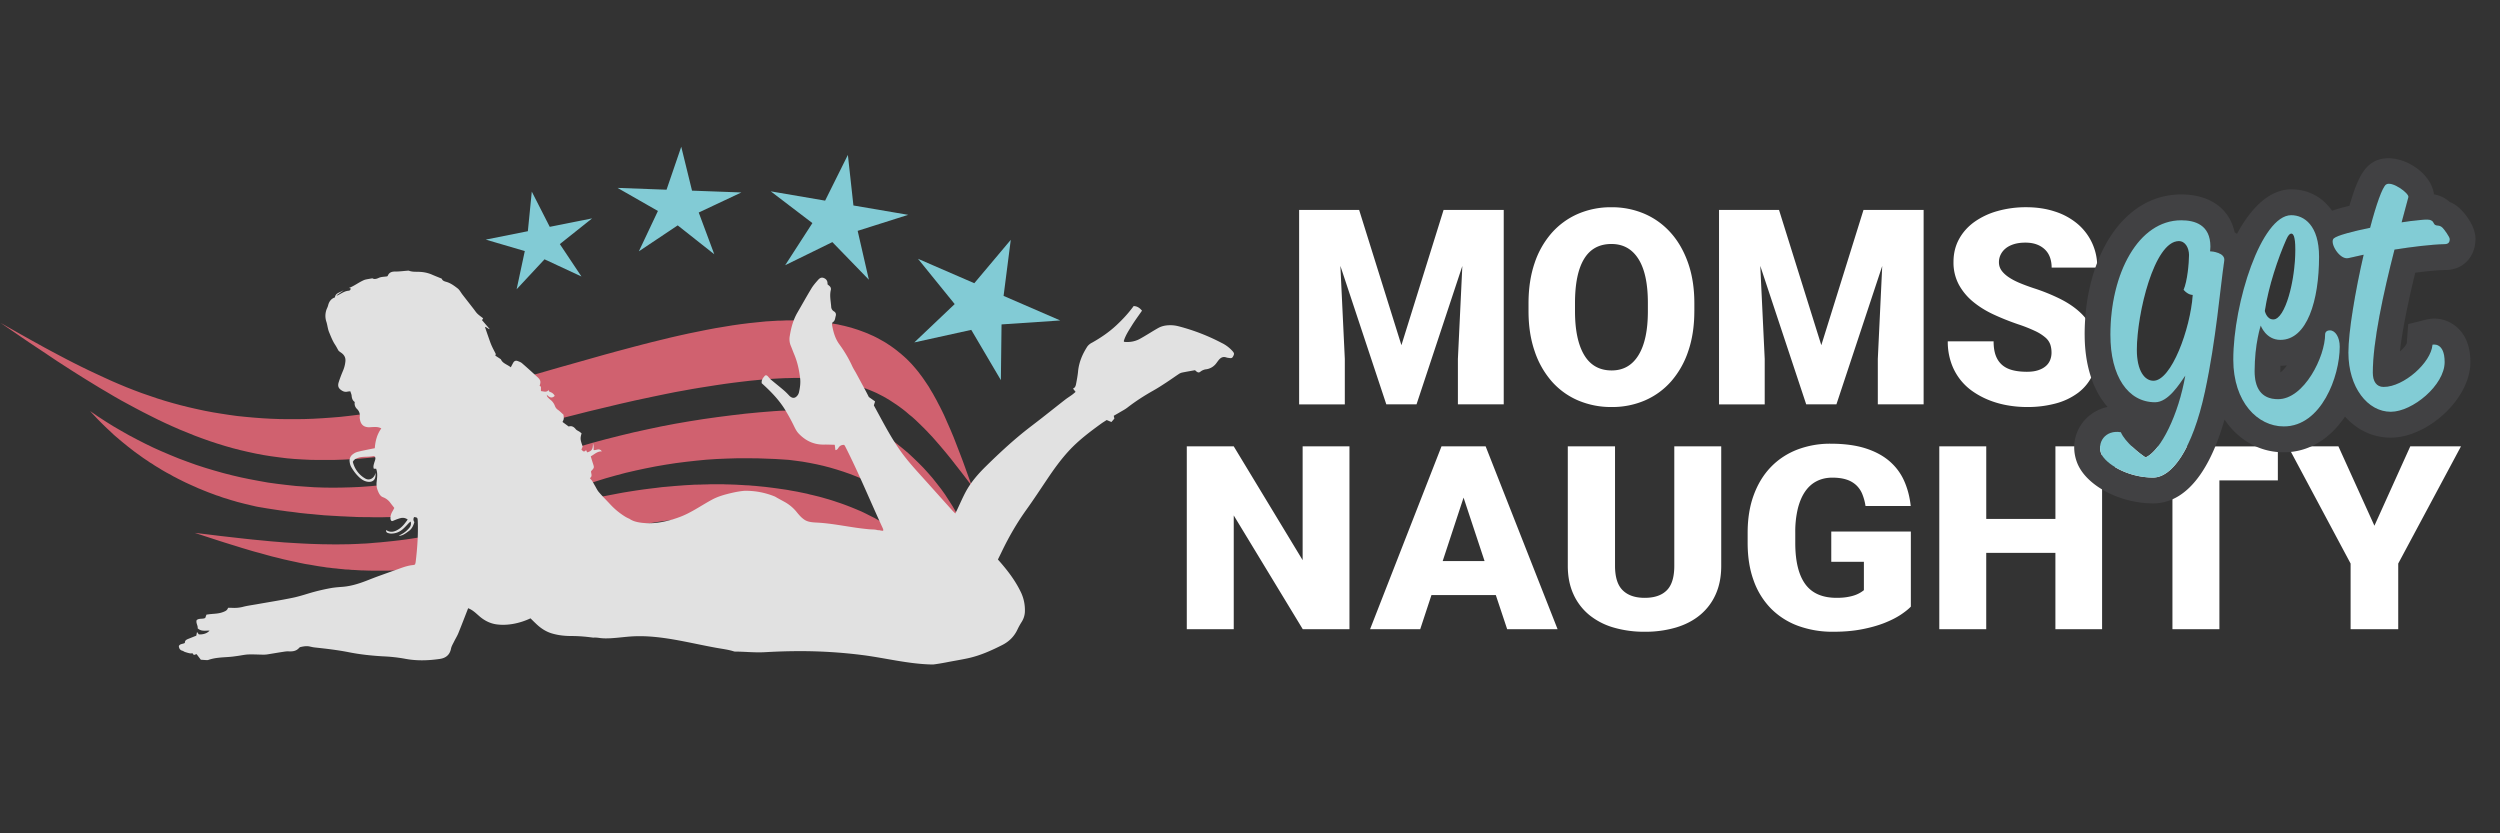
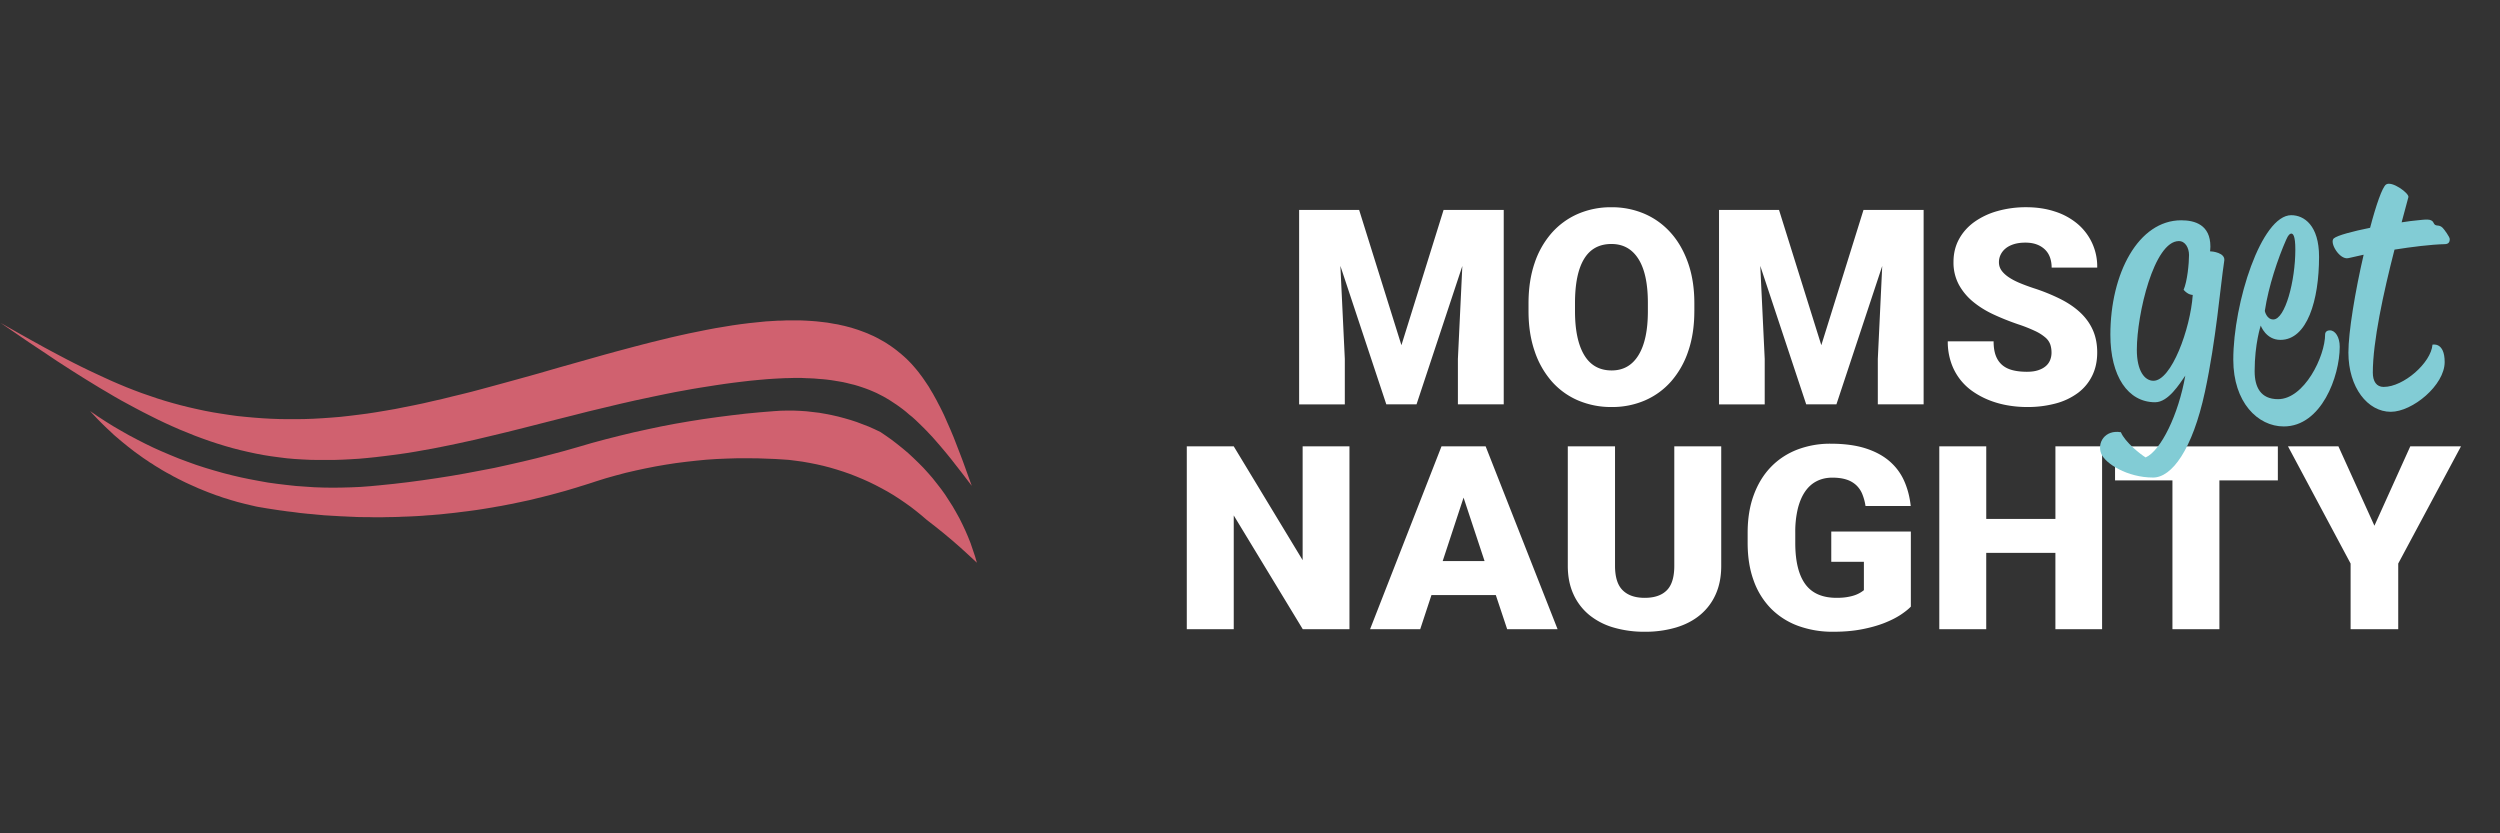
<svg xmlns="http://www.w3.org/2000/svg" width="120" height="40">
  <rect width="100%" height="100%" fill="#333333" stroke="none" />
  <g fill="none" fill-rule="evenodd">
    <path fill="#FFF" d="M64.774 30.203h-2.24l-3.314-5.462v5.462h-2.254v-8.778h2.254l3.307 5.462v-5.462h2.247v8.778zm7.025-1.64H68.71l-.54 1.64h-2.407l3.429-8.778h2.119l3.454 8.778h-2.42l-.546-1.64zm-2.55-1.633h2.01l-1.008-3.045-1.002 3.045zm13.37-5.505v5.734c0 .514-.087.968-.263 1.362a2.701 2.701 0 0 1-.745.992c-.32.267-.707.47-1.159.606a5.187 5.187 0 0 1-1.506.205 5.195 5.195 0 0 1-1.502-.205 3.295 3.295 0 0 1-1.166-.606 2.749 2.749 0 0 1-.754-.992c-.18-.394-.27-.848-.27-1.362v-5.734h2.267v5.734c0 .542.123.934.37 1.175.245.242.597.362 1.055.362.467 0 .82-.12 1.06-.362.24-.24.36-.633.36-1.175v-5.734h2.253zm9.102 7.693c-.12.125-.287.257-.5.398-.215.14-.476.271-.784.392-.308.12-.665.22-1.07.298-.404.079-.859.118-1.364.118a4.81 4.81 0 0 1-1.695-.283 3.56 3.56 0 0 1-1.297-.826 3.658 3.658 0 0 1-.831-1.336c-.195-.528-.293-1.134-.293-1.818v-.488c0-.683.099-1.29.296-1.82.197-.531.472-.979.825-1.342.353-.364.774-.64 1.262-.83a4.41 4.41 0 0 1 1.605-.283c.646 0 1.2.074 1.663.22.462.147.848.353 1.156.618.308.266.543.581.706.947.163.366.268.768.315 1.206h-2.17a2.514 2.514 0 0 0-.158-.58 1.208 1.208 0 0 0-.295-.427 1.245 1.245 0 0 0-.469-.265c-.186-.06-.41-.09-.671-.09-.27 0-.515.053-.735.162-.22.108-.408.272-.562.491-.154.22-.273.494-.357.823a4.75 4.75 0 0 0-.125 1.158v.5c0 .877.16 1.535.479 1.975.319.44.82.66 1.505.66.18 0 .34-.01.482-.033.141-.022.265-.051.372-.087a1.457 1.457 0 0 0 .456-.248v-1.362h-1.566v-1.453h3.82v3.605zm9.18 1.085h-2.242v-3.665h-3.32v3.665h-2.253v-8.778h2.254v3.485h3.32v-3.485h2.24v8.778zm8.436-7.144h-2.806v7.144h-2.254V23.06h-2.755v-1.634h7.815v1.634zm4.635 2.176l1.721-3.81h2.434l-3.012 5.625v3.153h-2.286V27.05l-3.005-5.625h2.42l1.728 3.81zm-48.734-15.16l2.03 6.494 2.024-6.493h2.887v9.333h-2.2v-2.18l.213-4.461-2.199 6.641h-1.45l-2.205-6.647.213 4.468v2.18h-2.193v-9.334h2.88zm16.09 4.86c0 .713-.097 1.354-.293 1.923a4.236 4.236 0 0 1-.821 1.449c-.352.397-.771.702-1.256.913a3.951 3.951 0 0 1-1.597.317 4.028 4.028 0 0 1-1.615-.317 3.543 3.543 0 0 1-1.262-.913 4.236 4.236 0 0 1-.821-1.45c-.196-.568-.294-1.209-.294-1.922v-.378c0-.714.097-1.355.29-1.924a4.197 4.197 0 0 1 .82-1.448 3.585 3.585 0 0 1 1.258-.917 3.97 3.97 0 0 1 1.612-.32 3.94 3.94 0 0 1 1.6.32c.487.214.906.52 1.258.917s.627.88.825 1.448c.198.569.297 1.21.297 1.924v.378zm-2.23-.391c0-.928-.15-1.632-.453-2.113-.302-.48-.734-.72-1.296-.72-.587 0-1.026.24-1.315.72-.29.481-.434 1.185-.434 2.113v.39c0 .915.148 1.618.443 2.11s.735.737 1.318.737c.559 0 .988-.245 1.287-.734.3-.49.45-1.193.45-2.112v-.391zm6.295-4.468l2.03 6.493 2.025-6.493h2.886v9.333h-2.199v-2.18l.212-4.461-2.199 6.641h-1.45l-2.205-6.647.213 4.468v2.18h-2.193v-9.334h2.88zm13.08 6.852c0-.145-.02-.276-.06-.394a.796.796 0 0 0-.234-.333 2.15 2.15 0 0 0-.49-.311 7.204 7.204 0 0 0-.828-.327c-.4-.137-.785-.29-1.156-.462-.37-.17-.7-.374-.987-.609a2.804 2.804 0 0 1-.69-.823 2.244 2.244 0 0 1-.26-1.1c0-.401.088-.764.263-1.086.175-.323.418-.597.73-.824a3.564 3.564 0 0 1 1.11-.526 4.992 4.992 0 0 1 1.396-.186c.495 0 .952.069 1.368.206a3.2 3.2 0 0 1 1.075.583 2.67 2.67 0 0 1 .956 2.109h-2.187c0-.175-.026-.337-.078-.484a.982.982 0 0 0-.238-.378 1.125 1.125 0 0 0-.393-.247c-.156-.06-.34-.09-.553-.09-.208 0-.392.025-.55.074-.158.05-.29.117-.397.205a.884.884 0 0 0-.24.301.829.829 0 0 0-.081.363c0 .14.038.268.115.381.077.113.188.22.331.32.144.1.319.195.525.283.206.087.438.174.697.26a9.16 9.16 0 0 1 1.293.525c.379.192.699.412.959.66.26.248.458.528.594.84.135.312.203.664.203 1.058 0 .418-.08.791-.241 1.118-.16.327-.387.602-.681.824a3.132 3.132 0 0 1-1.062.506 5.155 5.155 0 0 1-1.384.173c-.312 0-.623-.026-.93-.08a4.48 4.48 0 0 1-.885-.247 3.884 3.884 0 0 1-.787-.42 2.733 2.733 0 0 1-1.05-1.407 3.084 3.084 0 0 1-.153-1h2.2c0 .274.035.504.106.69s.175.336.312.452c.137.115.305.197.503.246.198.05.426.074.684.074.208 0 .386-.025.534-.074.148-.049.27-.115.366-.198a.745.745 0 0 0 .209-.292.954.954 0 0 0 .066-.353z" />
-     <path fill="#414143" fill-rule="nonzero" d="M101.803 20.747c-.765-.131-1.155.507-.944 1.03.195.475 1.253 1.145 2.49 1.145.895 0 1.887-1.325 2.49-4.121.536-2.503.731-5.005.927-6.297.048-.376-.586-.441-.684-.441 0 0 .016-.131.016-.23 0-1.046-.748-1.259-1.399-1.259-2.05 0-3.4 2.535-3.4 5.495 0 1.996.846 3.239 2.147 3.239.635 0 1.172-.883 1.448-1.276-.325 1.864-1.171 3.598-1.903 3.925-.244-.147-.993-.736-1.188-1.21zm-1.74-4.678c0-3.682 1.808-6.736 4.636-6.736 1.261 0 2.293.582 2.564 1.818.49.301.818.808.723 1.54-.058.387-.3 2.422-.331 2.665a43.877 43.877 0 0 1-.61 3.707c-.677 3.146-1.927 5.1-3.696 5.1-1.565 0-3.185-.829-3.634-1.919-.489-1.21.249-2.458 1.45-2.71-.711-.802-1.101-2.025-1.101-3.465zm2.505.72c0 1.014.374 1.488.797 1.488.862 0 1.773-2.486 1.887-4.121 0 0-.211.016-.439-.245.18-.41.26-1.276.26-1.668 0-.344-.179-.671-.488-.671-1.188 0-2.017 3.5-2.017 5.217zm3.713-3.957l.303-.024-.1 1.435c-.171 2.462-1.363 5.275-3.12 5.275-1.317 0-2.031-1.195-2.031-2.729 0-2.885 1.167-6.458 3.252-6.458 1.1 0 1.723.933 1.723 1.912 0 .181-.009.382-.027.589zm.917 4.431c0 2.045 1.172 3.206 2.424 3.206 1.807 0 2.685-2.404 2.685-3.827 0-.458-.211-.785-.472-.785-.228 0-.228.18-.228.18 0 1.08-1.008 3.123-2.261 3.123-.83 0-1.123-.572-1.123-1.34 0-1.325.293-2.192.293-2.192s.244.687.944.687c1.285 0 1.855-1.897 1.855-3.99 0-1.505-.716-1.996-1.335-1.996-1.432 0-2.782 4.203-2.782 6.934zm2.264.293a7.812 7.812 0 0 0-.003.32c.09-.06.202-.181.314-.337-.1.011-.204.017-.31.017zm4.08-.914c0 2.451-1.497 5.068-3.92 5.068-2.1 0-3.659-1.894-3.659-4.447 0-3.659 1.676-8.175 4.017-8.175 1.513 0 2.57 1.281 2.57 3.236 0 .858-.078 1.656-.24 2.358.801.237 1.232 1.074 1.232 1.96zm-4.83-1.717s.08.409.406.409c.57 0 1.058-1.849 1.058-3.353 0-.687-.114-.769-.196-.769-.065 0-.146.066-.244.295-.39.883-.846 2.224-1.025 3.418zm-1.212.243l-.042-.213.032-.215c.18-1.194.62-2.612 1.111-3.722.265-.62.65-1.047 1.38-1.047.615 0 1.088.393 1.287.942.104.286.142.62.142 1.068 0 2.335-.671 4.594-2.292 4.594-.633 0-1.104-.339-1.384-.807a1.863 1.863 0 0 1-.234-.6zm5.223-2.778l.732-.164c-.406 1.75-.732 3.713-.732 4.694 0 1.684.928 2.846 2.034 2.846 1.042 0 2.587-1.276 2.587-2.388 0-.981-.585-.834-.585-.834-.066.867-1.384 2.028-2.344 2.028-.341 0-.52-.262-.52-.687 0-1.488.504-3.81 1.041-5.904.83-.131 1.741-.245 2.408-.262.212 0 .244-.13.244-.245 0-.098-.26-.458-.341-.54-.196-.196-.342-.016-.44-.245-.097-.213-.406-.147-.764-.115-.196.017-.456.05-.765.098l.325-1.21c.05-.18-.797-.801-1.074-.605-.179.131-.472.965-.764 2.077-.814.164-1.562.36-1.741.507-.228.196.276 1.047.7.949zm-1.481-1.91c.306-.251.79-.426 1.531-.601.321-1.112.593-1.706 1.044-2.036 1.033-.733 2.874.287 3.012 1.485.278.05.538.167.752.365.185.07.36.184.539.364.339.34.703.885.703 1.417 0 .776-.522 1.486-1.449 1.486-.372.009-.87.055-1.442.13-.371 1.519-.624 2.799-.737 3.785.185-.168.326-.337.332-.425l.067-.893.865-.217c.06-.015.06-.015.148-.029a1.613 1.613 0 0 1 1.067.21c.61.358.905 1.024.905 1.857 0 1.787-2.077 3.629-3.822 3.629-1.916 0-3.268-1.83-3.268-4.087 0-.78.172-2.07.443-3.468-1.057-.533-1.714-2.09-.69-2.971zm5.89-.89l.003.001h-.003zm-2.003 8.288a5.585 5.585 0 0 0 0 .007c0-.006 0-.013-.002-.021l.002.014z" />
    <path fill="#82CCD5" d="M101.803 20.747c.195.474.944 1.063 1.188 1.21.732-.327 1.578-2.06 1.903-3.925-.276.393-.813 1.276-1.448 1.276-1.301 0-2.148-1.243-2.148-3.239 0-2.96 1.351-5.495 3.401-5.495.651 0 1.4.213 1.4 1.26 0 .098-.017.229-.017.229.098 0 .732.065.684.441-.196 1.292-.39 3.794-.928 6.297-.602 2.796-1.594 4.121-2.49 4.121-1.236 0-2.294-.67-2.489-1.145-.211-.523.18-1.161.944-1.03zm.765-3.958c0 1.014.374 1.488.797 1.488.862 0 1.773-2.486 1.887-4.121 0 0-.211.016-.439-.245.18-.41.26-1.276.26-1.668 0-.344-.179-.671-.488-.671-1.188 0-2.017 3.5-2.017 5.217zm4.63.474c0-2.73 1.35-6.934 2.782-6.934.619 0 1.335.49 1.335 1.995 0 2.094-.57 3.99-1.855 3.99-.7 0-.944-.686-.944-.686s-.293.867-.293 2.191c0 .77.293 1.341 1.123 1.341 1.253 0 2.261-2.044 2.261-3.123 0 0 0-.18.228-.18.26 0 .472.327.472.785 0 1.423-.878 3.827-2.685 3.827-1.252 0-2.424-1.161-2.424-3.206zm1.513-2.338s.082.409.407.409c.57 0 1.058-1.849 1.058-3.353 0-.687-.114-.769-.196-.769-.065 0-.146.066-.244.295-.39.883-.846 2.224-1.025 3.418zm4.012-2.535c-.423.098-.927-.753-.7-.949.18-.147.928-.343 1.742-.507.292-1.112.585-1.946.764-2.077.277-.196 1.123.425 1.074.605l-.325 1.21c.309-.049.57-.081.765-.098.358-.032.667-.098.764.115.098.229.244.049.44.245.081.082.341.442.341.54 0 .114-.032.245-.244.245-.667.017-1.578.131-2.408.262-.537 2.093-1.041 4.416-1.041 5.904 0 .425.179.687.52.687.96 0 2.278-1.161 2.344-2.028 0 0 .585-.147.585.834 0 1.112-1.545 2.388-2.587 2.388-1.106 0-2.034-1.162-2.034-2.846 0-.981.326-2.944.732-4.694l-.732.164z" />
-     <path fill="#D0616F" d="M34.556 23.245h-.467l-.154.007-.153.002-.157.006-.155.003-.152.003-.154.01-.157.008-.154.009-.154.012-.307.023-.31.028-.304.026-.307.039-.303.036-.304.039-.304.044-.303.047-.304.049-.3.055-.3.058-.303.058-.3.058-.296.065-.293.062-.3.068-.3.07-.3.071-.293.071-.593.146-.592.143-.597.152-.593.142-.596.147-.3.07-.296.072-.3.07-.304.068-.3.065-.296.062-.304.062-.3.064-.303.056-.304.06-.303.053-.3.05-.304.048-.304.048-.303.045-.303.039-.304.035-.31.032-.304.031-.147.011-.157.013-.153.014-.15.012-.154.009-.153.006-.15.009-.154.006-.157.006-.154.006-.303.003-.307.005-.304-.005-.31-.003-.307-.009-.304-.01-.31-.014-.308-.017-.303-.018-.31-.019-.308-.026-.307-.024-.31-.03-.308-.03-.31-.029-.307-.033-.304-.034-.31-.035-.619-.07-.617-.076-.614-.073.564.184.57.185.284.091.289.09.281.086.286.09.29.086.281.083.29.077.285.08.286.079.29.07.289.073.292.065.29.062.15.033.143.03.146.03.15.023.143.024.15.027.142.024.15.024.15.02.143.024.15.015.15.021.15.012.15.018.15.014.147.016.15.005.15.015.153.006.15.01.15.008.15.003.153.006.15.003.15.003h.608l.153-.003.15-.003.153-.006.15-.01.154-.002.15-.01.154-.005.303-.02.304-.027.3-.03.304-.033.303-.032.3-.036.304-.043.296-.047.3-.044.3-.05.293-.055.3-.053.292-.06.293-.056.29-.063.292-.065.296-.062.286-.07.29-.068.581-.137.579-.142.579-.14.578-.143.582-.137.29-.068.293-.069.289-.066.293-.062.292-.066.296-.059.297-.057.296-.059.296-.053.3-.052.297-.047.3-.048.303-.042.3-.041.304-.033.15-.015.15-.018.154-.014.146-.016.15-.011.157-.012.146-.01.15-.005.154-.009.15-.009.157-.009.146-.003.15-.006h.607l.15.006.15.003.15.006.154.006.15.01.15.008.146.009.15.015.15.011.15.019.15.017.15.016.146.02.15.021.151.02.15.024.15.027.142.03.15.024.143.03.15.032.147.03.15.033.143.033.142.039.15.035.147.04.142.035.143.038.147.042.142.042.147.041.14.045.142.045.14.047.146.045.139.045.282.1.279.099.281.105.272.106.275.11.271.111.272.116.268.116.267.122.265.12.264.124.26.125.265.128.257.128.26.131.254.131.257.128.261.134.507.27.51.266-.41-.399-.204-.2-.21-.196-.21-.193-.208-.197-.214-.193-.208-.191-.22-.188-.215-.187-.11-.09-.108-.092-.114-.086-.111-.092-.114-.087-.11-.089-.115-.086-.114-.084-.118-.086-.115-.083-.12-.078-.119-.083-.12-.08-.12-.075-.12-.077-.125-.078-.122-.074-.125-.068-.129-.072-.124-.072-.132-.065-.13-.065-.135-.069-.128-.063-.132-.062-.136-.056-.14-.06-.139-.057-.135-.053-.14-.054-.142-.053-.14-.05-.146-.048-.143-.049-.146-.047-.143-.044-.15-.042-.143-.042-.15-.041-.15-.037-.15-.037-.15-.034-.147-.039-.156-.032-.147-.03-.157-.033-.15-.027-.153-.026-.154-.03-.153-.023-.154-.022-.157-.023-.154-.021-.153-.02-.154-.019-.16-.02-.154-.015-.154-.015-.157-.016-.154-.011-.157-.015-.156-.006-.154-.01-.154-.008-.16-.01-.154-.005-.153-.006-.154-.002-.157-.007z" />
    <path fill="#D0616F" d="M4.589 20.015l-.09-.095-.088-.095-.087-.095.361.25.368.24.373.233.383.223.383.217.39.206.392.2.398.193.405.181.408.173.408.167.417.155.414.149.423.137.424.127.43.122.43.11.435.102.433.089.439.083.438.078.44.06.441.053.443.048.448.032.443.03.447.015.443.006.445-.006.448-.012.442-.02.449-.034.441-.041.695-.071.691-.081.688-.092.692-.101.685-.108.687-.12.686-.13.681-.13.682-.15.676-.154.672-.161.679-.176.67-.178.665-.19.658-.192.66-.178.66-.167.663-.16.669-.147.67-.142.672-.128.672-.116.676-.107.679-.096.675-.086.683-.08.681-.065.682-.055.308-.02.312-.007h.308l.314.013.308.02.309.036.308.036.308.054.302.059.302.069.3.08.298.086.29.095.292.111.287.11.28.125.28.134.28.19.274.194.265.205.261.21.256.216.246.229.24.232.236.238.224.247.218.25.208.263.203.261.193.268.18.28.178.277.165.286.162.292.146.294.14.298.131.303.121.304.106.313.106.31.09.315-.386-.36-.389-.355-.398-.348-.405-.339-.414-.333-.418-.325-.249-.214-.258-.209-.258-.2-.271-.193-.274-.187-.277-.179-.286-.17-.29-.16-.296-.155-.299-.146-.305-.137-.308-.128-.312-.122-.314-.11-.32-.102-.321-.095-.32-.083-.33-.075-.328-.065-.333-.059-.33-.045-.333-.042-.337-.023-.332-.02-.34-.013L36.37 22l-.492-.003h-.495l-.491.015-.49.02-.494.033-.492.048-.486.054-.489.062-.486.075-.482.083-.483.095-.483.104-.476.11-.473.126-.473.133-.47.147-.187.062-.187.06-.19.06-.186.056-.187.06-.19.056-.187.056-.19.056-.193.052-.19.053-.187.05-.19.051-.193.048-.193.05-.193.045-.19.048-.19.045-.196.041-.193.042-.193.04-.193.043-.196.036-.193.038-.193.037-.193.032-.196.036-.196.032-.197.033-.193.03-.196.03-.196.027-.193.026-.196.024-.196.024-.2.026-.196.022-.196.02-.193.021-.199.021-.196.015-.2.018-.196.012-.199.017-.196.013-.2.011-.195.01-.2.008-.196.006-.199.01-.196.005-.2.003-.192.003-.203.006h-.392l-.202-.006h-.193l-.2-.003-.196-.003-.199-.01-.202-.008-.193-.01-.2-.008-.196-.012-.199-.011-.196-.012-.2-.012-.196-.018-.196-.018-.199-.02-.196-.016-.193-.02-.2-.021-.196-.027-.196-.025-.196-.022-.193-.028-.2-.026-.195-.03-.196-.03-.197-.03-.192-.033-.194-.032-.13-.024-.128-.03-.131-.03-.13-.033-.131-.029-.131-.033-.125-.033-.13-.032-.128-.039-.128-.036-.127-.039-.125-.041-.127-.036-.125-.042-.125-.048-.127-.038-.125-.048-.121-.044-.128-.048-.121-.048-.125-.05-.121-.05-.122-.049-.121-.056-.122-.053-.121-.054-.118-.054-.122-.056-.118-.057-.122-.062-.118-.057-.115-.062-.119-.06-.111-.065-.119-.063-.115-.062-.115-.066-.112-.065-.112-.072-.112-.065-.115-.071-.106-.073-.116-.068-.109-.077-.105-.068-.11-.075-.109-.078-.105-.077-.106-.074-.106-.078-.103-.08-.106-.083-.102-.078-.1-.083-.106-.084-.1-.083-.099-.083-.1-.086-.099-.083-.097-.087-.093-.089-.096-.09-.097-.089-.094-.09-.093-.091-.094-.093-.093-.095-.09-.09z" />
    <path fill="#D0616F" d="M38.101 15.38h-.373l-.19.01-.193.002-.19.012-.196.012-.19.011-.396.04-.398.041-.405.05-.407.058-.412.068-.417.069-.423.08-.424.086-.43.087-.43.095-.438.1-.44.108-.44.107-.443.113-.449.117-.451.121-.451.12-.452.124-.454.128-.92.26-.917.258-.925.268-.924.257-.932.256-.921.25-.46.122-.462.115-.46.11-.455.114-.461.104-.451.105-.455.095-.451.089-.449.09-.448.077-.442.074-.442.068-.439.057-.433.053-.43.048-.429.035-.426.03-.42.024-.418.015-.417.006h-.411l-.414-.006-.409-.015-.404-.023-.398-.03-.399-.036-.399-.041-.392-.054-.39-.06-.392-.064-.385-.073-.387-.083-.382-.087-.377-.094-.376-.101-.381-.11-.373-.117L7.185 19l-.373-.128-.365-.137-.37-.145-.365-.152-.36-.155-.359-.164-.36-.167-.362-.17-.355-.172-.36-.18-.356-.183-.352-.185-.354-.188-.353-.19-.706-.39-.704-.396-.703-.399 1.354.927.681.452.676.453.682.44.343.217.342.214.346.212.342.209.343.201.342.203.345.197.35.19.348.187.346.182.352.178.351.176.352.167.352.16.355.156.355.143.358.146.36.134.36.128.363.12.361.111.365.105.37.095.368.086.37.08.374.072.373.059.378.051.376.047.383.034.382.023.38.018.387.006h.389l.386-.002.386-.013.39-.02.391-.024.396-.036.389-.04.395-.047.396-.05.395-.053.395-.057.393-.066.395-.071.402-.071.392-.078.396-.08.401-.084.392-.086.396-.086.79-.188.791-.19.785-.197.787-.2.776-.198.772-.194.77-.196.761-.182.76-.182.76-.173.766-.163.383-.08.38-.078.386-.077.386-.069.392-.072.39-.065.395-.062.402-.063.398-.059.402-.054.41-.05.412-.048.414-.039.41-.036.411-.026.415-.02.202-.004.205-.006h.408l.203.01.202.007.203.01.2.018.195.014.2.02.196.025.19.03.196.033.186.032.19.043.187.047.184.044.18.054.184.06.177.062.175.066.174.074.168.074.165.084.165.085.162.093.159.096.155.103.16.105.149.107.153.113.149.119.14.122.15.12.143.128.14.134.137.133.14.137.134.137.134.143.137.143.13.148.259.298.261.31.252.31.25.321.249.318.494.647-.283-.783-.143-.397-.146-.383-.15-.387-.146-.378-.156-.372-.162-.366-.078-.18-.08-.178-.085-.175-.087-.174-.087-.165-.087-.17-.09-.161-.09-.164-.097-.158-.09-.157-.1-.15-.1-.148-.1-.146-.105-.14-.103-.137-.109-.134-.11-.128-.111-.125-.118-.122-.116-.116-.12-.11-.126-.11-.124-.101-.124-.101-.128-.096-.134-.095-.131-.087-.137-.089-.137-.078-.143-.08-.137-.074-.144-.072-.149-.065-.146-.066-.153-.059-.152-.057-.15-.054-.158-.05-.156-.05-.162-.042-.159-.042-.165-.036-.165-.038-.168-.027-.165-.03-.175-.03-.17-.02-.172-.02-.18-.02-.178-.014-.177-.012-.178-.01-.183-.008-.181-.003z" />
-     <path d="M46.766 13.594l-2.703-1.172 1.762 2.174-1.938 1.84 2.734-.602 1.421 2.413.032-2.675 2.818-.19-2.72-1.179.345-2.691zm-5.06-.167l-1.753-1.806-2.265 1.11 1.307-2.023-2-1.524 2.611.447 1.092-2.195.266 2.427 2.629.449-2.425.769zM32.7 7.044l-.706 2.062-2.353-.087 1.939 1.108-.915 1.937 1.865-1.246 1.755 1.387-.746-2.004 2.047-.963-2.369-.087zm-4.79 6.228l-1.773-.825-1.339 1.438.392-1.834-1.874-.55 2.021-.403.189-1.9.862 1.69 2.034-.406-1.55 1.234z" fill="#82CBD5" />
-     <path fill="#E1E1E1" d="M59.164 16.856a1.684 1.684 0 0 0-.529-.398 9.652 9.652 0 0 0-2.066-.797 1.558 1.558 0 0 0-.632-.033 1.045 1.045 0 0 0-.338.114c-.302.17-.593.364-.898.53-.225.12-.473.162-.728.139-.008 0-.015-.014-.034-.032.08-.274.238-.509.385-.747.15-.243.322-.472.492-.719-.105-.13-.233-.22-.402-.221-.25.345-.529.642-.826.92-.353.33-.745.596-1.159.83a.647.647 0 0 0-.232.183c-.236.364-.407.757-.45 1.205-.017.187-.053.373-.088.559-.02.104-.035.216-.156.262l.126.16c-.065.053-.118.101-.175.143-.108.078-.221.148-.326.229-.372.29-.741.584-1.112.875-.297.233-.6.457-.894.694-.622.505-1.21 1.051-1.783 1.615-.38.372-.733.772-.99 1.25-.147.276-.27.564-.404.847l-.091.185c-.057-.059-.1-.099-.14-.143-.514-.57-1.025-1.143-1.539-1.712-.338-.374-.672-.75-.965-1.167-.482-.683-.861-1.434-1.265-2.168l.059-.191-.3-.211c-.035-.069-.087-.176-.143-.28-.155-.29-.312-.579-.469-.868-.059-.109-.129-.213-.181-.325a5.988 5.988 0 0 0-.619-1.052c-.203-.276-.293-.596-.353-.93-.007-.043.007-.12.035-.136.116-.068.107-.193.14-.297.028-.09.002-.174-.082-.222a.264.264 0 0 1-.135-.221c-.018-.268-.084-.534-.018-.805.02-.08-.01-.146-.069-.198l-.089-.076c.009-.145-.041-.244-.173-.3-.137-.06-.222.022-.299.11-.11.125-.222.254-.308.4-.228.377-.442.763-.664 1.145-.203.349-.306.733-.369 1.132a.83.83 0 0 0 .053.471c.058.136.106.276.164.412.152.361.233.74.28 1.129.027.225-.001.446-.05.665a.393.393 0 0 1-.147.242c-.11.081-.226.046-.344-.083a2.86 2.86 0 0 0-.262-.253c-.195-.166-.395-.324-.59-.488-.059-.05-.107-.114-.16-.17-.045-.046-.102-.065-.146-.014-.083.097-.167.198-.142.354l.037.03c.41.373.796.77 1.09 1.251.158.26.306.53.437.805.06.124.12.235.216.334.34.352.74.533 1.218.521.167-.003.335.007.506.01l.032.257c.091-.011.118-.074.152-.122a.277.277 0 0 1 .27-.128c.015.021.033.043.046.067.652 1.28 1.197 2.615 1.8 3.92.014.03.023.064.033.096.001.005-.002.012-.004.016-.003.005-.006.01-.017.022-.03-.003-.068-.004-.104-.012l-.079-.018c-.034.008-.072-.001-.106-.01-.126-.03-.25-.022-.377-.033a12.722 12.722 0 0 1-.768-.096c-.547-.082-1.098-.185-1.65-.22-.203-.013-.445-.011-.63-.111-.163-.09-.284-.227-.402-.371a1.976 1.976 0 0 0-.58-.502c-.16-.089-.323-.173-.48-.267a3.658 3.658 0 0 0-1.474-.279c-.21.018-.42.057-.625.105-.319.076-.632.16-.925.318-.53.285-1.01.637-1.576.843-.52.19-1.1.325-1.652.283-.217-.016-.531-.054-.737-.205a1.452 1.452 0 0 1-.203-.102 3.4 3.4 0 0 1-.73-.603c-.18-.192-.366-.377-.537-.577-.082-.096-.136-.22-.202-.33-.04-.068-.075-.138-.117-.203-.03-.045-.068-.085-.112-.139.147-.095.044-.224.058-.333.158-.166.158-.165.083-.389-.035-.106-.065-.213-.098-.324.177-.092.31-.246.53-.236-.117-.181-.26-.043-.392-.065 0-.064.005-.126-.002-.187-.004-.054-.021-.108-.033-.16.008.297-.044.397-.278.458a5.24 5.24 0 0 1-.049-.108c-.1.092-.112.09-.225-.023l.059-.148c-.11-.328-.127-.376-.051-.632-.029-.024-.06-.053-.095-.076-.062-.043-.142-.07-.187-.127-.094-.118-.2-.172-.336-.126L27 20.254c.07-.141.07-.141.047-.35-.096-.083-.182-.176-.289-.248a.394.394 0 0 1-.123-.173.657.657 0 0 0-.202-.284 1.166 1.166 0 0 1-.157-.15c-.016-.018-.017-.05-.035-.108.152.166.268.177.385.06a.355.355 0 0 0-.205-.18c-.059-.021-.094-.05-.078-.114-.1.144-.234.081-.378.065v-.208a9.976 9.976 0 0 1-.064-.046c.067-.184.051-.274-.088-.404-.25-.23-.5-.458-.756-.679-.06-.052-.143-.081-.218-.109-.089-.03-.16.004-.207.09-.038.069-.074.138-.114.214-.171-.137-.396-.186-.476-.385-.1-.066-.181-.12-.267-.175l.024-.076c-.076-.152-.15-.285-.21-.424-.06-.14-.108-.288-.159-.433-.05-.142-.098-.285-.147-.427l.022-.02.18.111.01-.019-.358-.415.055-.088c-.095-.075-.192-.14-.275-.22-.07-.069-.125-.157-.187-.236l-.537-.69c-.074-.097-.133-.218-.226-.29-.156-.12-.316-.24-.507-.303-.094-.03-.204-.042-.255-.157-.009-.02-.047-.026-.072-.037-.136-.057-.274-.11-.41-.17a1.672 1.672 0 0 0-.57-.126c-.174-.012-.349.012-.517-.053-.032-.013-.074-.003-.112 0-.179.013-.357.038-.535.037-.165-.002-.303.026-.376.202-.006.014-.024.023-.031.03-.14.022-.285.017-.404.073-.122.058-.222.073-.304.02-.129.023-.228.038-.327.06a.489.489 0 0 0-.105.038c-.244.11-.458.282-.71.373.02-.001.042-.006.063-.003.014.002.025.017.039.026-.007.065-.051.098-.098.101-.196.016-.353.134-.522.22-.008.005-.02.003-.071.01l.365-.256c-.088.043-.177.084-.265.128-.087.043-.153.105-.165.219-.183.061-.285.2-.33.39-.011.045-.03.087-.049.129a.889.889 0 0 0-.032.653c.053.165.063.339.132.504.086.205.163.412.286.596.058.087.105.183.157.274.035.046.088.077.137.112.14.1.22.225.2.419a1.514 1.514 0 0 1-.115.444c-.077.183-.15.37-.209.56-.055.184-.005.292.153.39.082.052.169.076.265.053.041-.01.084-.01.142-.018.024.076.058.144.064.214.01.127.047.232.15.302a.355.355 0 0 0 .106.332c.1.1.153.22.132.371-.006.04.002.08.008.12.038.248.167.373.407.388.075.003.151-.008.228-.01.128-.003.257-.01.393.065-.202.28-.287.596-.313.951-.097.02-.191.035-.285.056-.187.039-.374.075-.558.124a.647.647 0 0 0-.203.105.375.375 0 0 0-.16.372.692.692 0 0 0 .081.257c.082.135.172.269.278.381.136.147.287.28.495.313.272.042.423-.114.382-.428-.01.042-.013.064-.02.084-.08.204-.29.299-.47.19a1.25 1.25 0 0 1-.594-.803.365.365 0 0 1 .2-.17c.249-.106.517-.047.773-.1.08-.017.124.055.106.148-.012.061-.037.12-.054.18-.025.09-.056.18-.017.276h.11c.083.214.048.426.025.635a.847.847 0 0 0 .056.42c.051.125.112.26.243.31a.77.77 0 0 1 .35.26c.063.085.128.166.199.257-.03.056-.056.112-.088.164a.617.617 0 0 0-.098.322c0 .043.011.095.037.124.038.042.085.01.134-.01.11-.046.222-.09.337-.116a.392.392 0 0 1 .32.073c-.126.178-.249.344-.422.457-.193.126-.392.193-.61.046-.016.079.02.12.075.14.05.018.105.03.159.031a.832.832 0 0 0 .557-.207c.11-.093.204-.206.306-.309.02-.02.046-.037.078-.061a.305.305 0 0 1-.062.297 1.223 1.223 0 0 1-.428.338c-.029.014-.055.034-.082.05.196-.003.336-.125.484-.23.142-.102.216-.252.266-.432-.055-.072-.059-.155-.013-.239.16.018.169.03.176.206.024.656-.023 1.308-.102 1.958-.005.037-.02.075-.03.114-.037.01-.068.023-.1.026-.207.02-.405.082-.601.153-.329.12-.66.235-.99.355-.175.062-.348.13-.522.198-.403.16-.81.3-1.245.337-.19.015-.38.027-.568.06a10.24 10.24 0 0 0-.765.169c-.355.093-.7.219-1.057.293-.587.123-1.18.215-1.77.32-.214.038-.43.065-.64.12-.183.047-.365.059-.55.047-.053-.004-.107 0-.166 0-.041.127-.135.163-.242.204-.184.071-.372.078-.561.094-.08.006-.159.02-.234.029l-.059.16c-.13.067-.287.002-.41.101-.05.145.068.263.047.395.167.16.369.107.57.11-.103.13-.314.197-.515.182a30.4 30.4 0 0 1-.086-.115l-.035.177-.383.153c-.09.036-.173.079-.164.194-.1.063-.231.033-.29.152.01.119.059.196.171.225.042.01.077.043.118.057.076.025.153.049.232.065.046.009.096.001.139.001l.06.08.13-.042.206.27c.1.006.192.014.285.018a.225.225 0 0 0 .08-.01c.345-.12.706-.118 1.063-.148.119-.01.237-.029.355-.045.166-.024.332-.061.5-.068.237-.008.476.007.714.01.066 0 .13-.003.195-.013.24-.038.479-.08.718-.117.097-.014.195-.033.291-.029.196.01.378-.004.52-.171a.132.132 0 0 1 .071-.038c.144-.032.288-.057.437-.023.084.02.17.038.256.047.547.059 1.093.122 1.634.23.535.106 1.075.162 1.62.194a7.78 7.78 0 0 1 1.038.112c.566.112 1.128.094 1.69.013.268-.038.478-.175.54-.492.024-.12.093-.23.148-.341.066-.138.15-.267.207-.408.161-.397.313-.796.469-1.195.044.02.09.04.141.07.158.09.294.23.435.348.231.191.495.319.788.359.53.072 1.118-.05 1.628-.29.093.092.185.184.28.272.224.213.477.378.773.46.302.087.61.117.922.117.348 0 .692.03 1.036.078.1-.01.193 0 .295.014.184.027.372.024.557.014.348-.02.694-.07 1.042-.09.664-.035 1.332.042 1.987.155.676.117 1.345.272 2.02.394.298.054.599.088.877.181.488.001.973.058 1.464.03.521-.03 1.044-.048 1.567-.05a23.71 23.71 0 0 1 3.16.194c1.074.142 2.15.416 3.234.445l.115.002a9.85 9.85 0 0 0 .595-.096c.353-.07.709-.126 1.06-.201.586-.125 1.13-.369 1.666-.641.322-.165.565-.402.724-.74.06-.128.13-.251.205-.37a.983.983 0 0 0 .153-.537 1.99 1.99 0 0 0-.17-.835c-.258-.556-.618-1.037-1.013-1.491-.036-.042-.073-.083-.114-.128.069-.14.135-.272.198-.404.335-.692.715-1.352 1.16-1.973.368-.512.713-1.042 1.067-1.566.304-.449.622-.885.988-1.281.463-.5 1-.903 1.542-1.297.089-.064.184-.12.268-.175l.226.096.142-.164-.03-.135c.096-.056.187-.106.277-.16.127-.076.262-.143.38-.235.4-.31.822-.58 1.26-.826.21-.118.414-.252.617-.385.198-.13.392-.269.59-.4a.458.458 0 0 1 .15-.067c.21-.043.423-.079.627-.116.085.082.164.154.256.073a.56.56 0 0 1 .301-.119.724.724 0 0 0 .446-.264c.042-.053.08-.11.122-.162.096-.124.21-.195.37-.142.051.017.106.024.16.03.107.015.135-.002.183-.098.05-.098.046-.137-.035-.231z" />
  </g>
</svg>